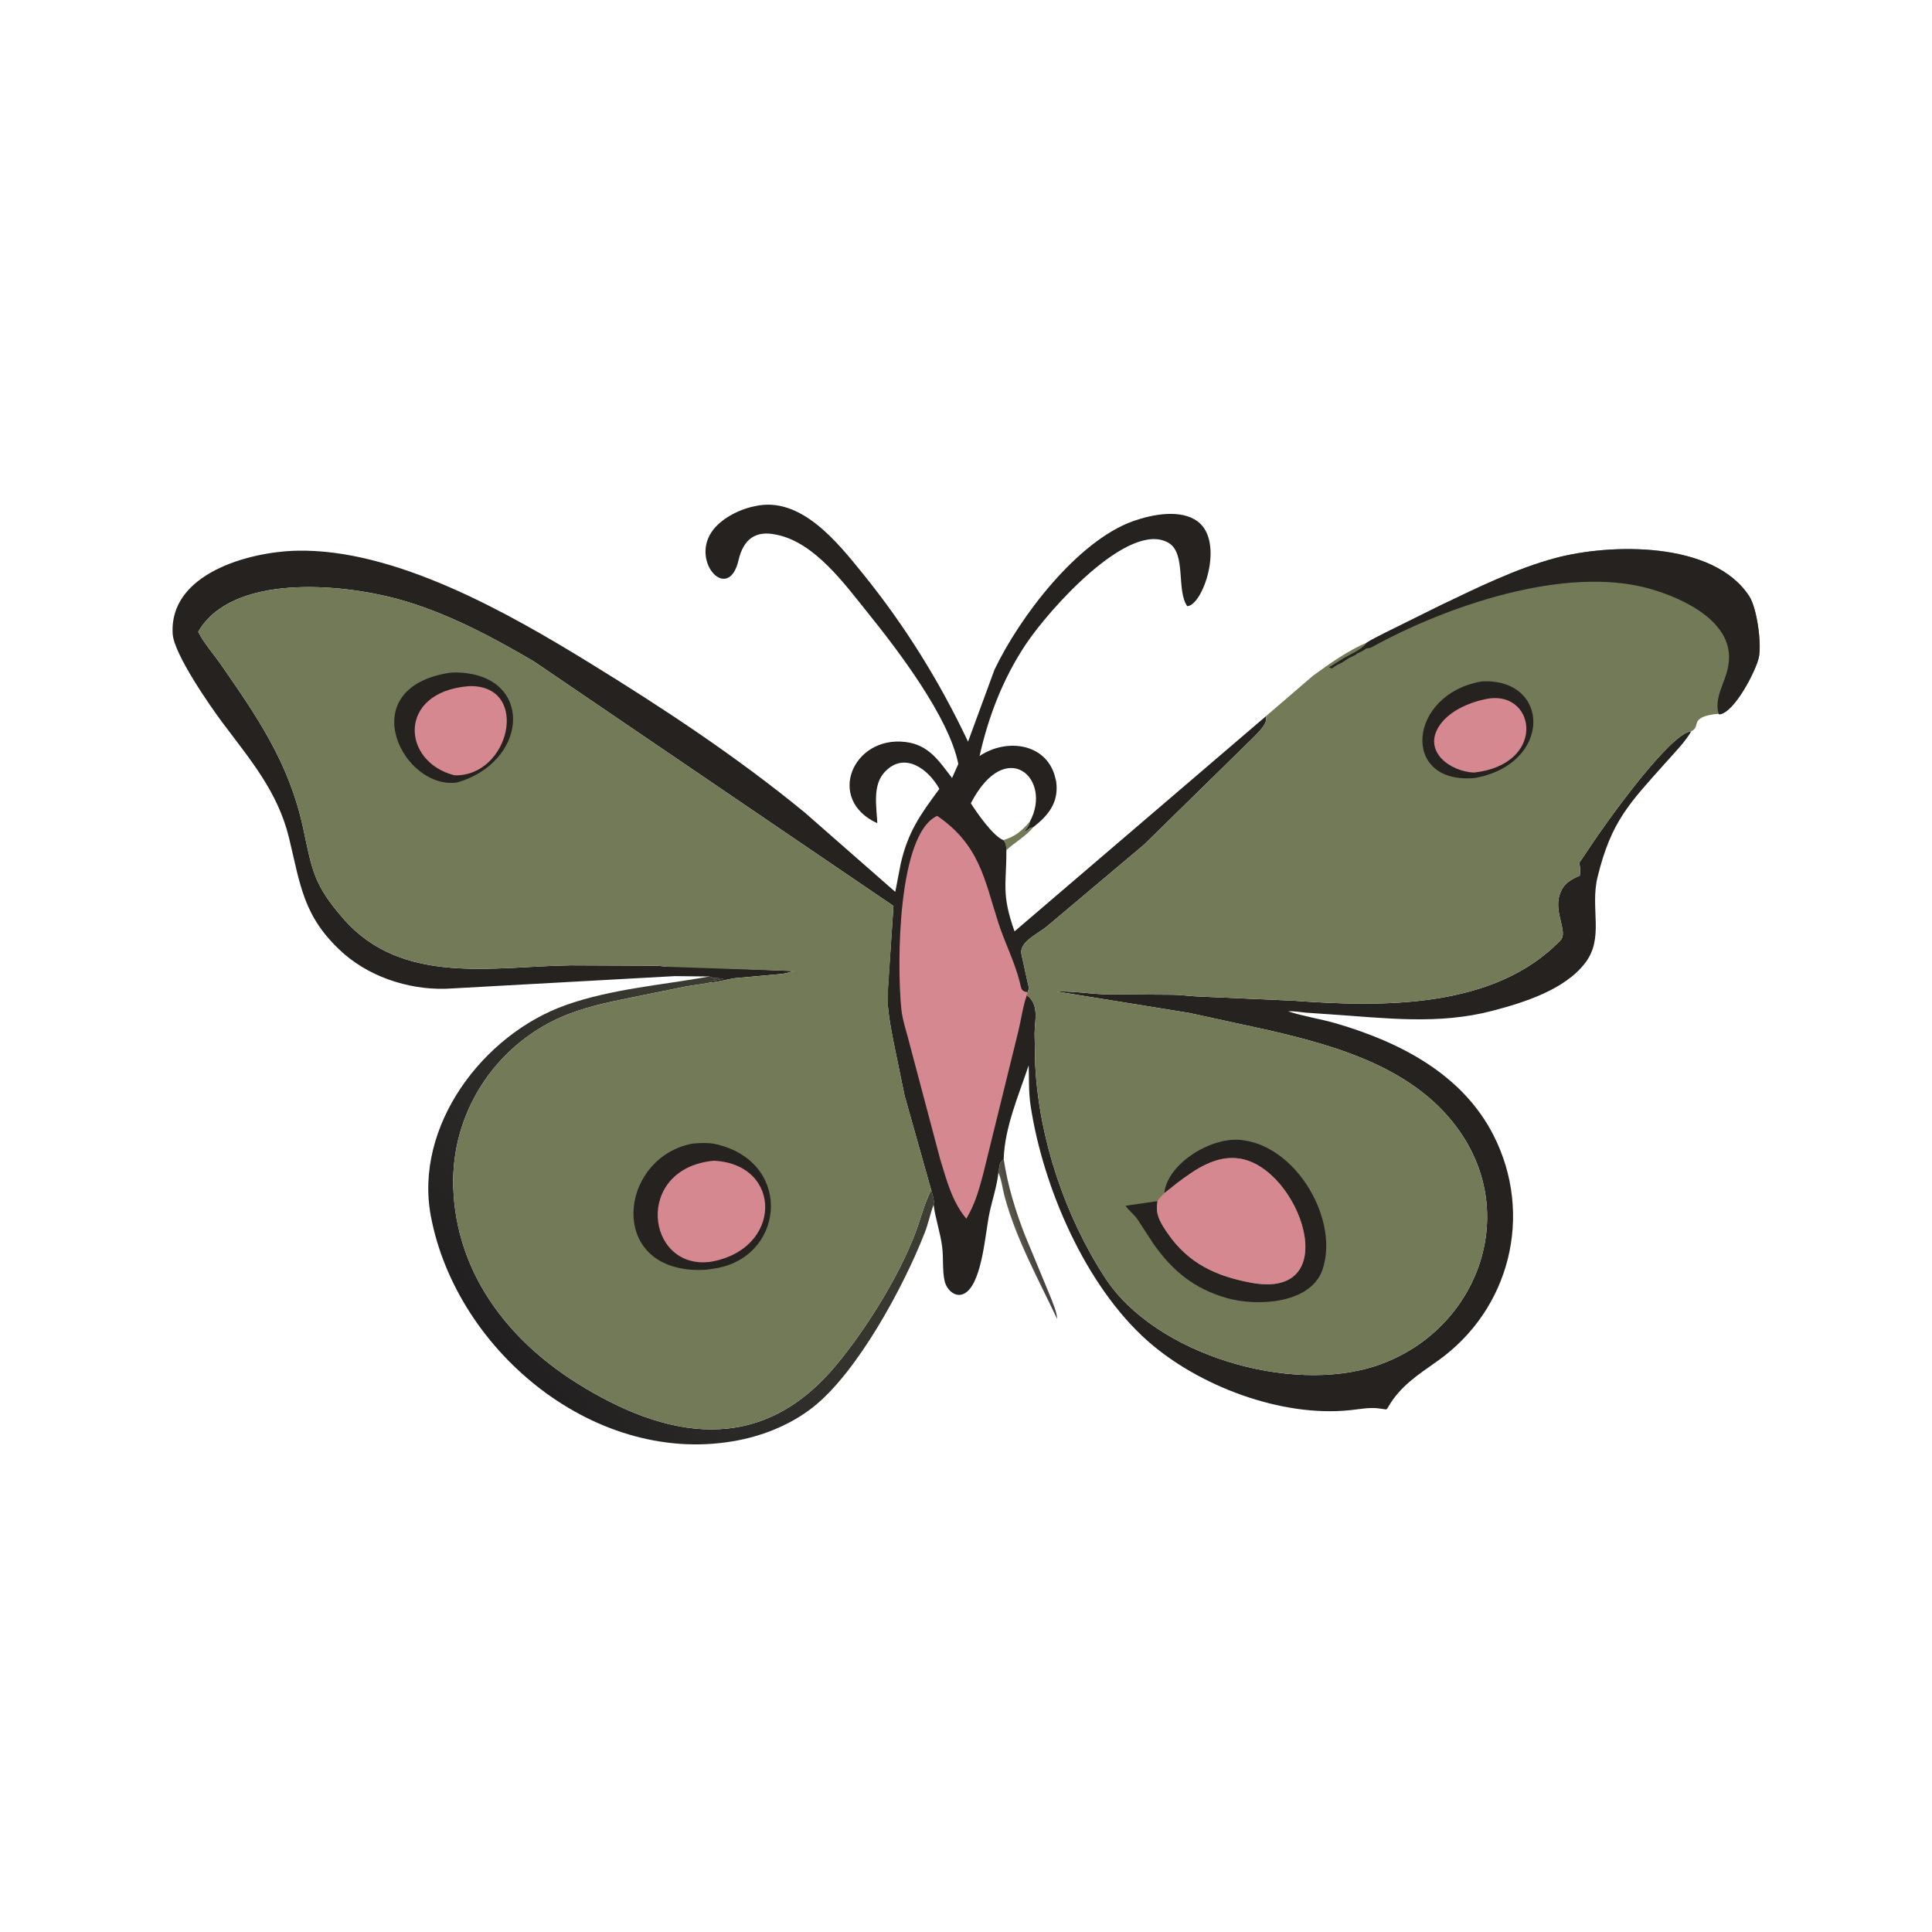
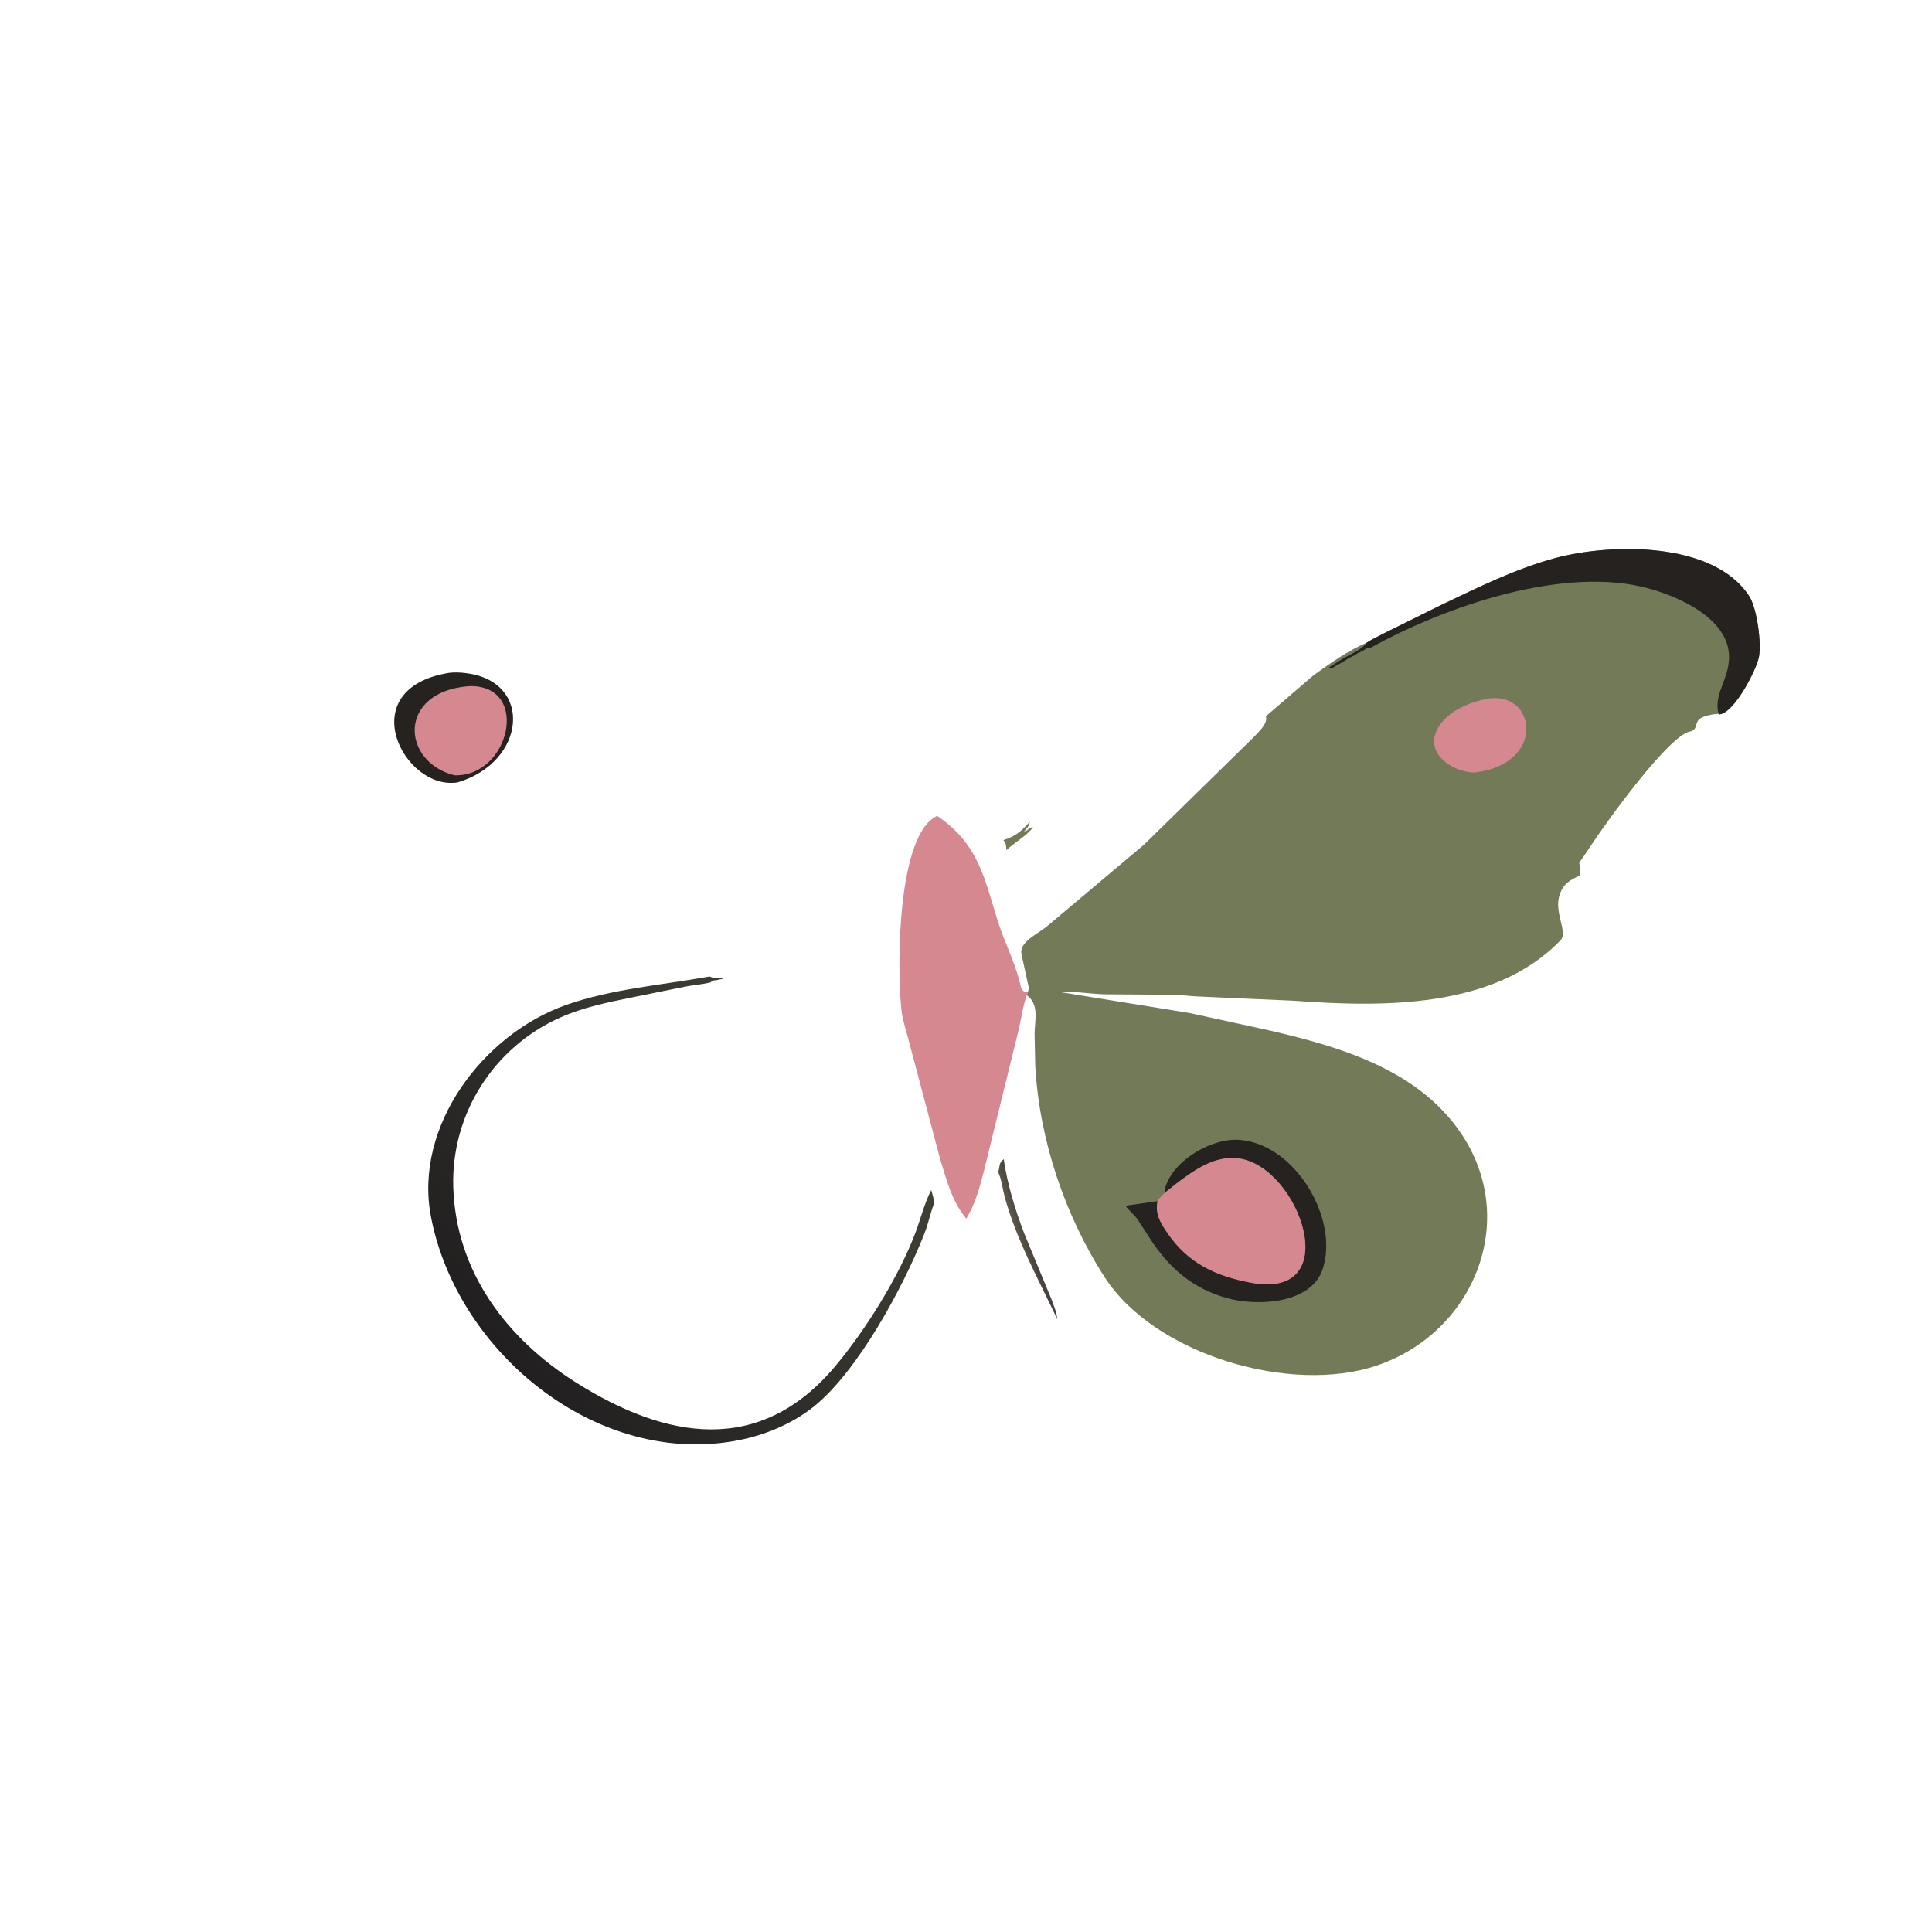
<svg xmlns="http://www.w3.org/2000/svg" version="1.1" style="display: block;" viewBox="0 0 2048 2048" width="640" height="640">
  <defs>
    <linearGradient id="Gradient1" gradientUnits="userSpaceOnUse" x1="1085.78" y1="1298.28" x2="1076.96" y2="1301.08">
      <stop class="stop0" offset="0" stop-opacity="1" stop-color="rgb(71,66,63)" />
      <stop class="stop1" offset="1" stop-opacity="1" stop-color="rgb(89,85,71)" />
    </linearGradient>
    <linearGradient id="Gradient2" gradientUnits="userSpaceOnUse" x1="530.294" y1="1431.09" x2="887.569" y2="1144.35">
      <stop class="stop0" offset="0" stop-opacity="1" stop-color="rgb(34,31,32)" />
      <stop class="stop1" offset="1" stop-opacity="1" stop-color="rgb(63,63,53)" />
    </linearGradient>
  </defs>
  <path transform="translate(0,0)" fill="rgb(115,122,88)" d="M 1063.6 890.571 C 1076.83 886.352 1082.46 881.27 1091.67 870.99 L 1091.28 872.843 C 1090.47 876.274 1087.81 878.963 1085.5 881.51 C 1088.67 880.595 1089.38 879.793 1091.75 877.505 L 1095.16 876.974 C 1088.09 886.126 1075.43 893.09 1066.81 901.189 C 1066.52 896.811 1066.63 893.926 1063.6 890.571 z" />
  <path transform="translate(0,0)" fill="url(#Gradient1)" d="M 1063.97 1228.78 C 1067.9 1255.81 1076.43 1283.55 1086.3 1308.96 L 1114.15 1376.16 C 1116.66 1383.05 1120.27 1390.86 1120.65 1398.24 C 1100.63 1355.74 1077.35 1314.11 1064.95 1268.5 C 1062.73 1260.34 1061.77 1250.73 1058.36 1243.05 L 1058.15 1242.24 C 1060.23 1235.77 1058.36 1233.16 1063.97 1228.78 z" />
  <path transform="translate(0,0)" fill="url(#Gradient2)" d="M 752.043 1035.12 L 756.384 1036.71 L 766.75 1037.25 C 764.885 1038.37 764.213 1037.83 762.25 1038.25 L 761 1038.76 C 758.742 1039.32 757.389 1038.83 755 1039.76 L 753.118 1041.43 L 751.578 1041.77 C 743.106 1043.58 734.333 1044.35 725.791 1045.96 L 669.767 1057.33 C 643.995 1062.54 617.869 1067.89 593.743 1078.67 C 523.095 1110.25 478.102 1181.17 480.483 1258.34 C 483.268 1348.64 537.675 1419.64 611.094 1465.84 C 706.367 1525.79 805.108 1543.16 884.691 1449.07 C 916.618 1411.32 953.167 1353.12 970.743 1305.79 C 976.243 1290.98 979.848 1275.69 987.131 1261.56 C 988.372 1265.99 990.768 1272.54 989.661 1276.99 C 986.046 1286.7 984.026 1297.11 980.204 1306.9 C 957.653 1364.67 908.607 1454.92 861.784 1491.74 C 839.28 1509.44 811.461 1521.01 783.456 1526.6 C 633.757 1556.44 484.257 1433.88 456.78 1289.52 C 438.54 1193.68 512.129 1096.32 600.119 1065.29 C 648.756 1048.14 701.52 1044.26 752.043 1035.12 z" />
-   <path transform="translate(0,0)" fill="rgb(38,34,32)" d="M 715.375 1034.72 L 479.811 1047.75 C 439.751 1050.83 395.812 1037.93 365.18 1011.56 L 363.159 1009.78 C 321.297 972.021 318.424 937.799 306.367 888.174 C 294.391 838.886 264.94 805.01 235.308 765.296 C 222.66 748.345 184.429 693.391 183.061 672.056 C 178.983 608.481 262.825 585.093 314 583.793 C 418.588 581.135 539.109 649.915 624.493 702.389 C 703.477 750.93 780.945 802.156 852.739 861.025 L 949.031 945.423 L 954.793 915.594 C 962.467 881.796 975.736 863.336 995.755 836.286 C 984.451 815.546 958.673 795.827 937.705 818.5 C 924.632 832.636 929.212 855.076 929.976 872.641 C 875.18 847.706 903.834 779.789 959.725 786.521 C 984.671 789.525 995.38 806.715 1009.21 824.712 L 1015.86 809.831 C 1005.83 759.906 951.823 689.17 919.184 648.688 C 895.39 619.175 863.944 575.544 824.106 567.031 L 822.5 566.702 C 800.707 562.056 788.017 571.784 782.907 593.73 C 772.357 639.044 732.751 596.846 754.048 564.342 C 763.174 550.413 782.468 540.426 798.374 536.979 L 799.876 536.663 C 848.774 525.162 888.242 575.439 915.009 608.537 C 959.427 663.46 996.002 722.405 1026.17 786.204 L 1054.2 709.91 C 1080.51 654.611 1141.94 573.225 1201.69 552.242 C 1221.62 545.241 1251.83 539.347 1269.75 552.87 C 1298.4 574.499 1275.11 642.067 1258.5 642.564 C 1246.79 625.87 1257.66 586.675 1238.8 575.51 C 1197.03 550.768 1111.92 646.003 1087.06 683.5 C 1063.19 719.491 1047.82 759.375 1038.39 801.366 C 1066.77 782.45 1107.62 787.708 1117.9 821.683 L 1119.58 828.278 C 1122.65 850.499 1111.44 864.301 1095.16 876.974 L 1091.75 877.505 C 1089.38 879.793 1088.67 880.595 1085.5 881.51 C 1087.81 878.963 1090.47 876.274 1091.28 872.843 L 1091.67 870.99 C 1082.46 881.27 1076.83 886.352 1063.6 890.571 C 1066.63 893.926 1066.52 896.811 1066.81 901.189 C 1066.99 937.146 1061.19 947.238 1075.45 987.296 L 1341.84 759.303 C 1344.53 767.053 1333.32 776.659 1328.59 781.785 L 1212.79 895.303 L 1109.14 982.545 C 1098.5 990.88 1080.23 998.861 1082.79 1011.49 L 1089.02 1040 C 1090.26 1045.63 1091.34 1046.54 1089.51 1051.74 L 1088.48 1054.91 C 1101.83 1064.82 1096.94 1080.98 1096.7 1095.74 L 1097.41 1129.8 C 1101.64 1207.82 1128.81 1288.74 1171.27 1354.26 C 1224.2 1435.96 1368.3 1478.61 1459.79 1447.44 C 1562.45 1412.47 1611.15 1293.55 1548.68 1201.26 C 1502.79 1133.45 1419.92 1109.39 1344.44 1092.02 L 1260.86 1073.81 L 1120.26 1051.07 C 1136.91 1050.47 1153.79 1053.4 1170.47 1053.99 L 1243.75 1054.47 C 1251.95 1054.62 1259.86 1055.77 1268 1056.22 L 1371.22 1060.79 C 1465 1067.7 1584.22 1069.66 1654.3 996.613 C 1662.42 988.148 1646.78 967.163 1653.36 948.279 L 1654.32 945.704 C 1657.62 937.079 1664.99 932.38 1673.08 928.914 L 1674.64 928.257 C 1676.6 906.464 1668.09 924.288 1684.4 899.383 C 1703.4 870.359 1771.07 776.469 1792.85 775.188 C 1786.13 786.607 1776.38 796.501 1767.57 806.351 C 1726.76 852.003 1708.07 870.349 1693.5 929.628 C 1685.28 963.063 1700.92 994.01 1680.29 1020.86 C 1658.44 1049.3 1615.61 1062.68 1582.24 1071.44 C 1524.62 1086.57 1468.7 1079.14 1409.99 1075.23 L 1384.34 1073.49 C 1378.2 1072.94 1371.72 1071.62 1365.58 1072.09 C 1382.09 1077.52 1400.04 1080.07 1416.82 1085 C 1483.94 1104.71 1550.21 1138.54 1583.25 1203.57 C 1625.95 1287.6 1600.73 1388.22 1523.94 1442.65 C 1503.14 1457.39 1484.17 1469.31 1471.27 1491.95 C 1470.38 1493.51 1470.8 1492.96 1469.39 1494.06 L 1462.2 1493.06 C 1452.15 1491.57 1441.44 1493.76 1431.39 1494.83 C 1358.24 1502.61 1270.23 1469.09 1216.37 1421.31 C 1150.51 1362.88 1105.52 1258.38 1092.42 1171.7 C 1090.31 1157.74 1090.91 1143.4 1090.44 1129.34 C 1079.94 1160.73 1064.84 1195.38 1063.97 1228.78 C 1058.36 1233.16 1060.23 1235.77 1058.15 1242.24 L 1058.36 1243.05 C 1056.82 1257.26 1051.83 1271.99 1048.83 1286.07 C 1044.47 1306.53 1041.49 1356.43 1024.53 1369.72 C 1014.44 1377.62 1003.44 1368.16 1001.22 1357.41 C 998.802 1345.71 1000.22 1333.29 998.699 1321.47 C 996.775 1306.51 991.504 1291.76 989.661 1276.99 C 990.768 1272.54 988.372 1265.99 987.131 1261.56 L 958.904 1161.47 L 949.921 1117.84 C 946.437 1100.68 942.804 1083.83 941.205 1066.36 L 941.121 1049.11 L 947.112 960.331 L 565.767 701.01 C 520.785 674.651 471.723 648.555 421.222 634.891 C 361.254 618.666 245.877 607.927 210.094 669.766 C 216.502 682.186 226.327 693.15 234.313 704.632 C 273.495 760.963 306.666 809.533 321.312 877.616 C 330.892 922.146 332.202 937.63 364.474 974.385 C 426.754 1045.32 523.975 1024.34 604.95 1023.3 L 697.186 1023.71 C 699.97 1023.88 703.762 1024.72 706.474 1024.43 L 708.349 1023.9 L 842.282 1029.38 C 837.942 1030.13 833.846 1031.78 829.465 1032.36 L 779.315 1036.88 C 770.584 1038.06 761.904 1040.88 753.118 1041.43 L 755 1039.76 C 757.389 1038.83 758.742 1039.32 761 1038.76 L 762.25 1038.25 C 764.213 1037.83 764.885 1038.37 766.75 1037.25 L 756.384 1036.71 L 752.043 1035.12 L 715.375 1034.72 z M 1063.6 890.571 C 1076.83 886.352 1082.46 881.27 1091.67 870.99 C 1116.24 825.609 1066.3 779.646 1029.16 851.471 C 1034.95 860.832 1052.72 886.409 1063.6 890.571 z" />
  <path transform="translate(0,0)" fill="rgb(214,136,145)" d="M 1088.48 1054.91 C 1084.26 1066.76 1082.47 1080.87 1079.46 1093.19 L 1042.31 1244.15 C 1037.69 1261.49 1033.63 1276.34 1024.3 1291.9 C 1008.89 1272.93 1003.88 1252.15 996.684 1229.03 L 964.709 1108.5 C 961.841 1096.23 956.694 1082.17 955.455 1069.8 C 950.497 1020.31 951.731 883.839 993.449 864.85 C 1038.34 895.513 1043.63 932.325 1058.06 977.5 C 1064.92 998.982 1075.43 1019.09 1080.99 1041 C 1082.69 1047.74 1082.1 1051.01 1089.51 1051.74 L 1088.48 1054.91 z" />
  <path transform="translate(0,0)" fill="rgb(115,122,88)" d="M 1448.76 681.26 C 1454.72 677.336 1461.45 674.43 1467.73 671.013 L 1527.39 641.473 C 1566.15 622.968 1606.74 602.894 1648.28 591.67 C 1706.59 575.914 1816.19 573.334 1854.24 631.952 C 1862.65 644.911 1867.53 682.837 1864.45 696.889 C 1861.37 710.957 1838.67 755.324 1822.75 757.283 L 1821.79 756.642 L 1815.94 757.255 C 1790.9 761.355 1803.33 770.083 1792.85 775.188 C 1771.07 776.469 1703.4 870.359 1684.4 899.383 C 1668.09 924.288 1676.6 906.464 1674.64 928.257 L 1673.08 928.914 C 1664.99 932.38 1657.62 937.079 1654.32 945.704 L 1653.36 948.279 C 1646.78 967.163 1662.42 988.148 1654.3 996.613 C 1584.22 1069.66 1465 1067.7 1371.22 1060.79 L 1268 1056.22 C 1259.86 1055.77 1251.95 1054.62 1243.75 1054.47 L 1170.47 1053.99 C 1153.79 1053.4 1136.91 1050.47 1120.26 1051.07 L 1260.86 1073.81 L 1344.44 1092.02 C 1419.92 1109.39 1502.79 1133.45 1548.68 1201.26 C 1611.15 1293.55 1562.45 1412.47 1459.79 1447.44 C 1368.3 1478.61 1224.2 1435.96 1171.27 1354.26 C 1128.81 1288.74 1101.64 1207.82 1097.41 1129.8 L 1096.7 1095.74 C 1096.94 1080.98 1101.83 1064.82 1088.48 1054.91 L 1089.51 1051.74 C 1091.34 1046.54 1090.26 1045.63 1089.02 1040 L 1082.79 1011.49 C 1080.23 998.861 1098.5 990.88 1109.14 982.545 L 1212.79 895.303 L 1328.59 781.785 C 1333.32 776.659 1344.53 767.053 1341.84 759.303 L 1391.81 716.305 C 1409.08 703.734 1429.03 689.528 1448.76 681.26 z" />
-   <path transform="translate(0,0)" fill="rgb(38,34,32)" d="M 1570.77 722.301 C 1643.62 718.603 1645.99 809.485 1563.69 824.686 C 1484.29 832.277 1491.95 735.844 1570.77 722.301 z" />
  <path transform="translate(0,0)" fill="rgb(214,136,145)" d="M 1579.13 740.319 C 1628.73 734.181 1638.62 810.37 1562.56 818.959 C 1537.02 817.968 1507.26 796.088 1526.26 768.605 C 1537.48 752.386 1560.38 743.317 1579.13 740.319 z" />
-   <path transform="translate(0,0)" fill="rgb(38,34,32)" d="M 1234.22 1264.83 L 1234.47 1262.98 C 1238.92 1232.68 1285.46 1203.6 1318 1208.75 L 1319.61 1208.99 C 1372.63 1217.24 1413.87 1284.79 1404.54 1335.75 L 1402.94 1342.58 C 1392.35 1382.81 1332.05 1385.08 1300.16 1375.91 C 1266.14 1366.13 1242.94 1347.29 1222.63 1318.42 L 1205.78 1292.5 C 1202.04 1287.19 1196.69 1283.29 1193.08 1278.17 L 1227 1273.25 L 1226.62 1276.2 C 1224.93 1288.49 1231.09 1297.64 1237.78 1307.39 C 1259.68 1339.26 1289 1352.81 1326.18 1359.73 C 1426.9 1378.45 1377.68 1237.18 1313.46 1228.03 C 1288.64 1224.5 1266.94 1239.6 1248.01 1253.9 L 1234.22 1264.83 z" />
+   <path transform="translate(0,0)" fill="rgb(38,34,32)" d="M 1234.22 1264.83 L 1234.47 1262.98 C 1238.92 1232.68 1285.46 1203.6 1318 1208.75 L 1319.61 1208.99 C 1372.63 1217.24 1413.87 1284.79 1404.54 1335.75 L 1402.94 1342.58 C 1392.35 1382.81 1332.05 1385.08 1300.16 1375.91 C 1266.14 1366.13 1242.94 1347.29 1222.63 1318.42 L 1205.78 1292.5 C 1202.04 1287.19 1196.69 1283.29 1193.08 1278.17 L 1227 1273.25 C 1224.93 1288.49 1231.09 1297.64 1237.78 1307.39 C 1259.68 1339.26 1289 1352.81 1326.18 1359.73 C 1426.9 1378.45 1377.68 1237.18 1313.46 1228.03 C 1288.64 1224.5 1266.94 1239.6 1248.01 1253.9 L 1234.22 1264.83 z" />
  <path transform="translate(0,0)" fill="rgb(38,34,32)" d="M 1448.76 681.26 C 1454.72 677.336 1461.45 674.43 1467.73 671.013 L 1527.39 641.473 C 1566.15 622.968 1606.74 602.894 1648.28 591.67 C 1706.59 575.914 1816.19 573.334 1854.24 631.952 C 1862.65 644.911 1867.53 682.837 1864.45 696.889 C 1861.37 710.957 1838.67 755.324 1822.75 757.283 L 1821.79 756.642 C 1816.85 738.941 1828.88 723.904 1831.86 706.741 L 1832.14 705 C 1839.94 659.985 1784.67 634.264 1749.2 624.19 C 1658.7 598.486 1531.47 643.152 1453.17 686.557 L 1448 687.51 C 1446.11 689.379 1442.67 690.864 1440.25 692.005 L 1439 692.51 C 1438 693.1 1437.39 693.974 1436.27 694.536 L 1430 697.51 C 1426.5 699.565 1423.04 702.393 1419.25 704.005 L 1418 704.51 C 1416.18 705.579 1413.59 707.17 1412 708.51 L 1408.61 707.616 L 1421.28 699.583 C 1429.43 694.216 1442.27 689.653 1448.08 682.158 L 1448.76 681.26 z" />
  <path transform="translate(0,0)" fill="rgb(214,136,145)" d="M 1234.22 1264.83 L 1248.01 1253.9 C 1266.94 1239.6 1288.64 1224.5 1313.46 1228.03 C 1377.68 1237.18 1426.9 1378.45 1326.18 1359.73 C 1289 1352.81 1259.68 1339.26 1237.78 1307.39 C 1231.09 1297.64 1224.93 1288.49 1226.62 1276.2 L 1227 1273.25 C 1228.65 1270.18 1231.81 1267.35 1234.22 1264.83 z" />
-   <path transform="translate(0,0)" fill="rgb(115,122,88)" d="M 708.349 1024.87 L 706.474 1024.43 C 703.762 1024.72 699.97 1023.88 697.186 1023.71 L 604.95 1023.3 C 523.975 1024.34 426.754 1045.32 364.474 974.385 C 332.202 937.63 330.892 922.146 321.312 877.616 C 306.666 809.533 273.495 760.963 234.313 704.632 C 226.327 693.15 216.502 682.186 210.094 669.766 C 245.877 607.927 361.254 618.666 421.222 634.891 C 471.723 648.555 520.785 674.651 565.767 701.01 L 947.112 960.331 L 941.413 1049.11 L 941.205 1066.36 C 942.804 1083.83 946.437 1100.68 949.921 1117.84 L 958.904 1161.47 L 987.131 1261.56 C 979.848 1275.69 976.243 1290.98 970.743 1305.79 C 953.167 1353.12 916.618 1411.32 884.691 1449.07 C 805.108 1543.16 706.367 1525.79 611.094 1465.84 C 537.675 1419.64 483.268 1348.64 480.483 1258.34 C 478.102 1181.17 523.095 1110.25 593.743 1078.67 C 617.869 1067.89 643.995 1062.54 669.767 1057.33 L 725.791 1045.96 C 734.333 1044.35 743.106 1043.58 751.578 1041.77 L 753.118 1041.43 C 761.904 1040.88 770.584 1038.06 779.315 1036.88 L 829.465 1032.36 C 833.846 1031.78 837.942 1030.13 842.282 1029.38 L 708.349 1024.87 z" />
  <path transform="translate(0,0)" fill="rgb(38,34,32)" d="M 475.625 713.31 C 481.146 712.463 488.241 712.797 493.795 713.53 L 495.5 713.772 C 565.158 723.243 557.76 807.654 485.165 829.334 C 427.878 838.604 372.484 730.251 475.625 713.31 z" />
  <path transform="translate(0,0)" fill="rgb(214,136,145)" d="M 496.465 727.407 L 499 727.299 C 562.388 727.387 540.121 823.642 481.739 821.847 C 425.402 807.641 421.007 733.613 496.465 727.407 z" />
-   <path transform="translate(0,0)" fill="rgb(38,34,32)" d="M 734.274 1212.24 C 742.992 1211.44 752.858 1211.11 761.354 1213.41 L 763 1213.88 C 841.727 1235.36 830.592 1334.87 755.976 1344.88 C 747.482 1346.61 736.155 1346.59 727.59 1345.43 L 726 1345.19 C 644.592 1333.72 660.176 1226.08 734.274 1212.24 z" />
-   <path transform="translate(0,0)" fill="rgb(214,136,145)" d="M 756.672 1230.41 C 830.157 1233.94 829.923 1325.3 752.257 1337.71 C 684.452 1345.53 671.839 1238.42 756.672 1230.41 z" />
</svg>